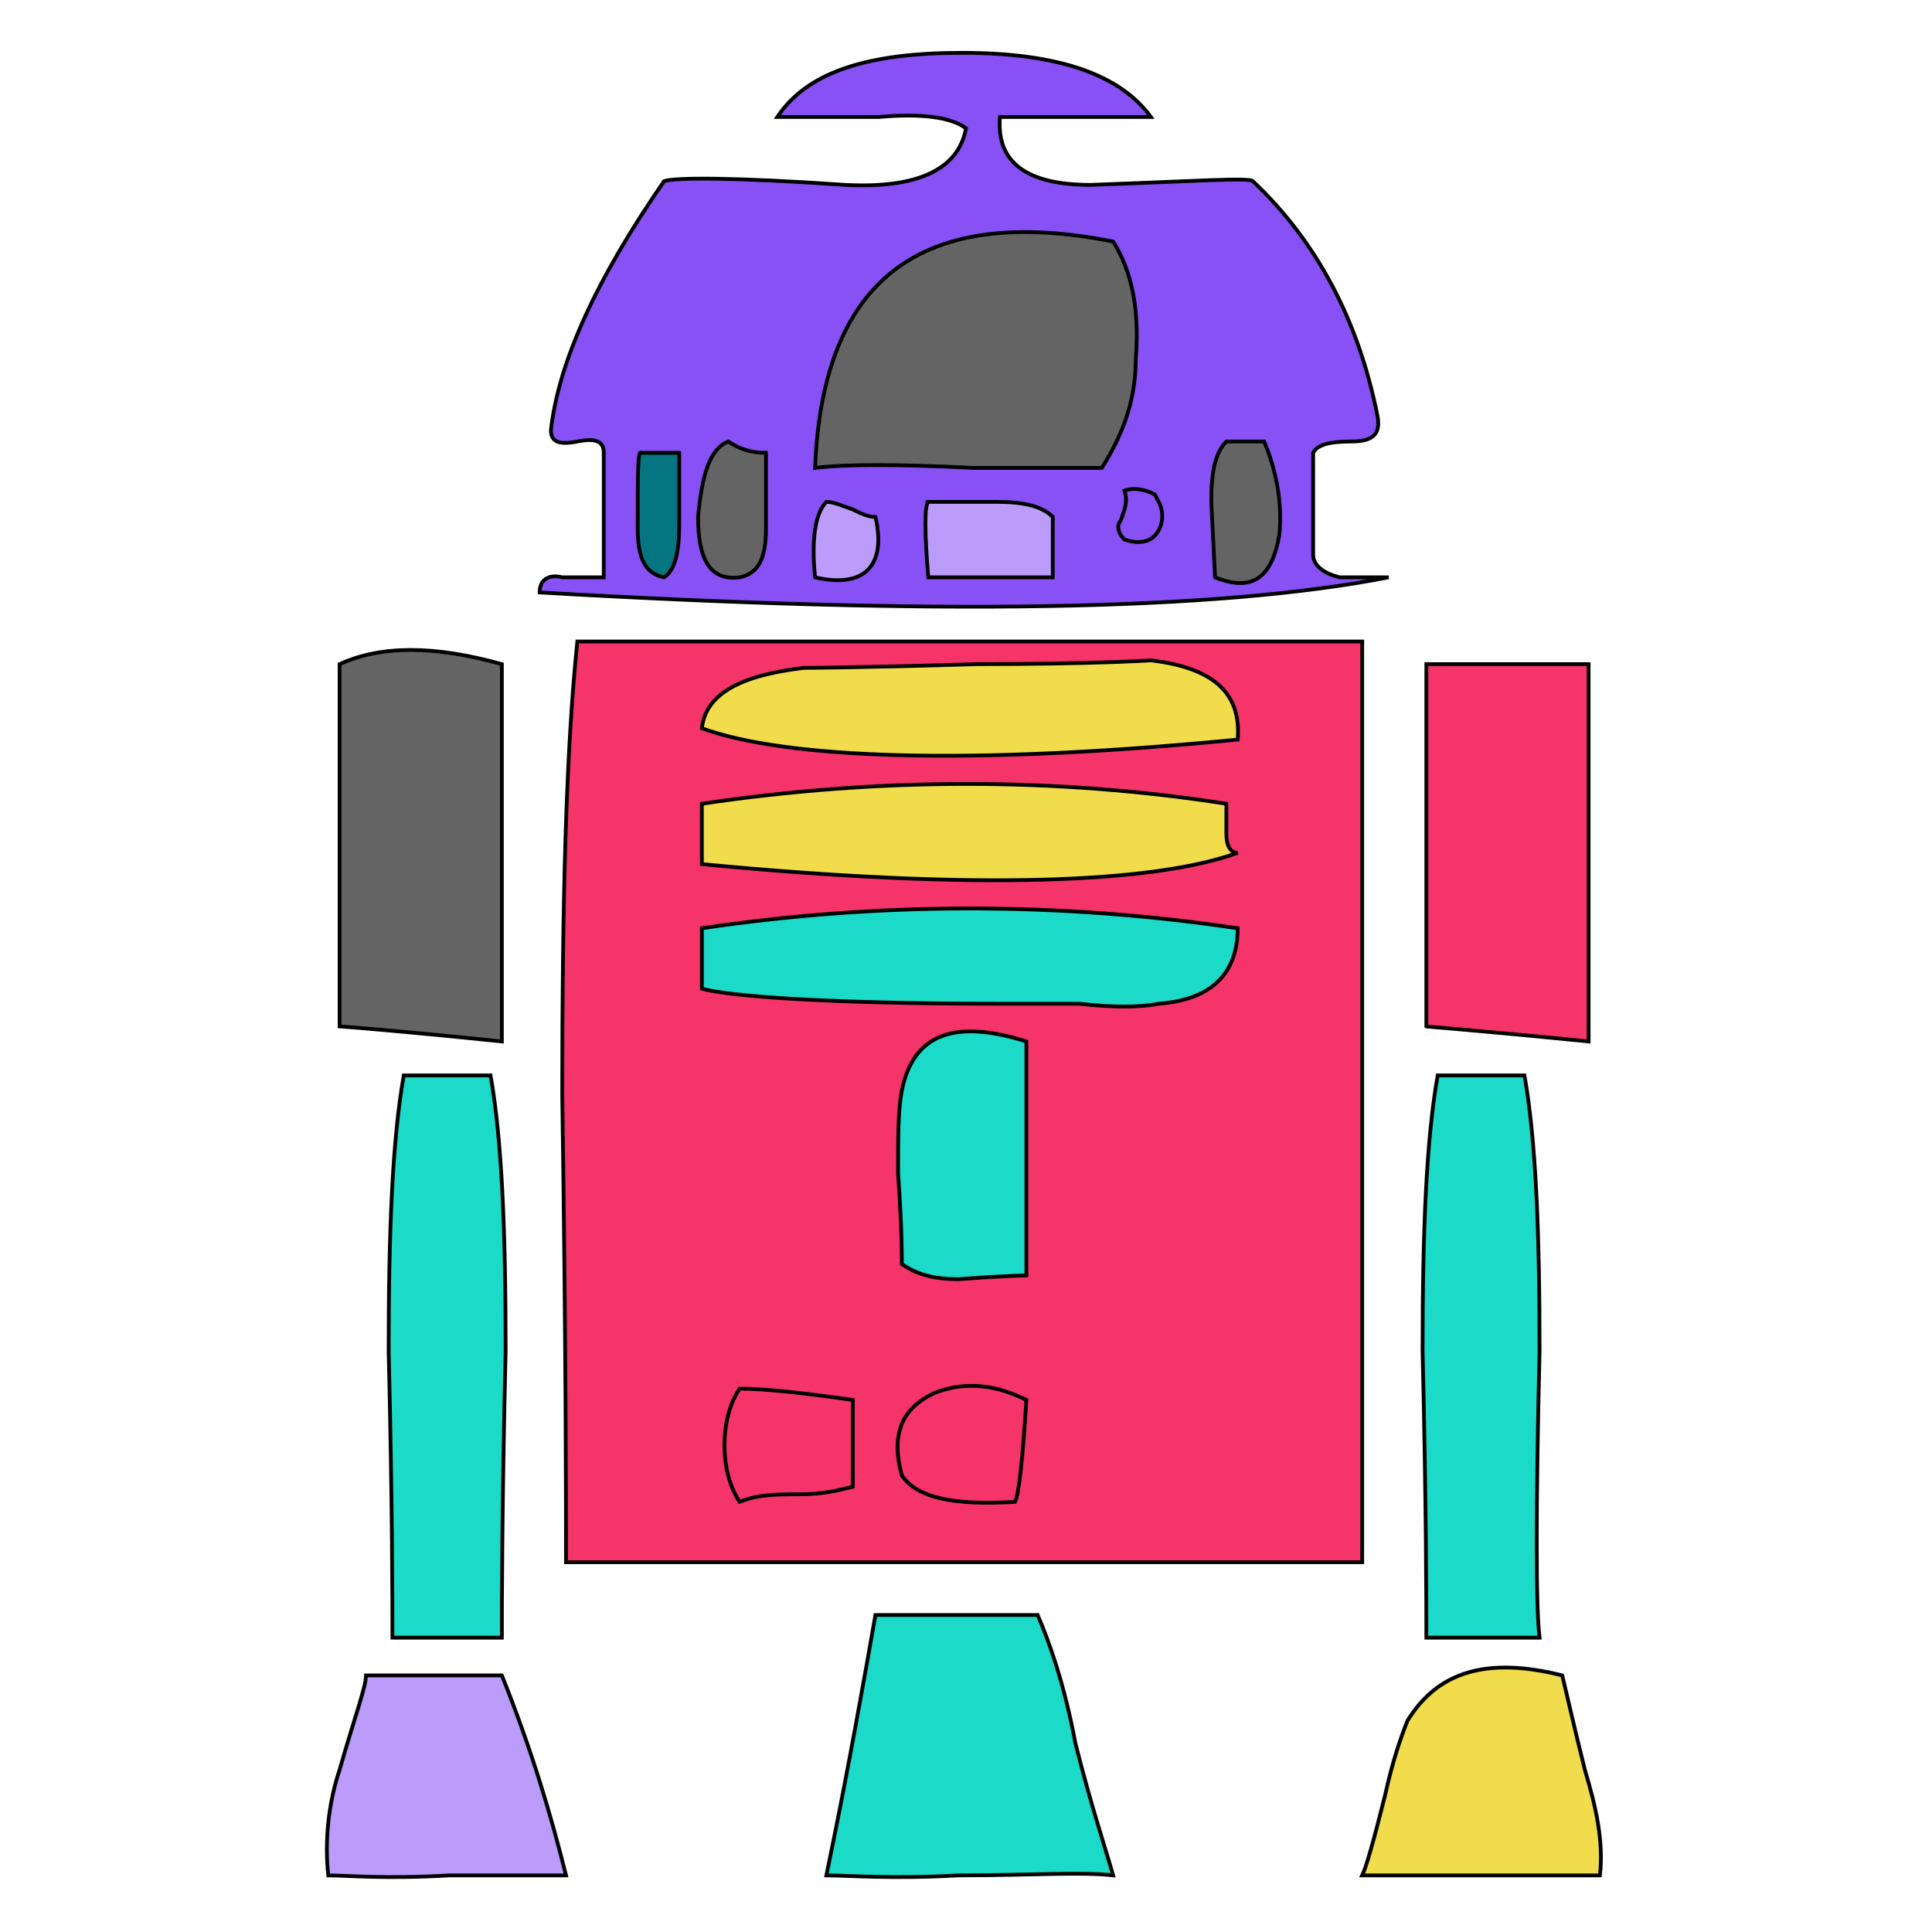
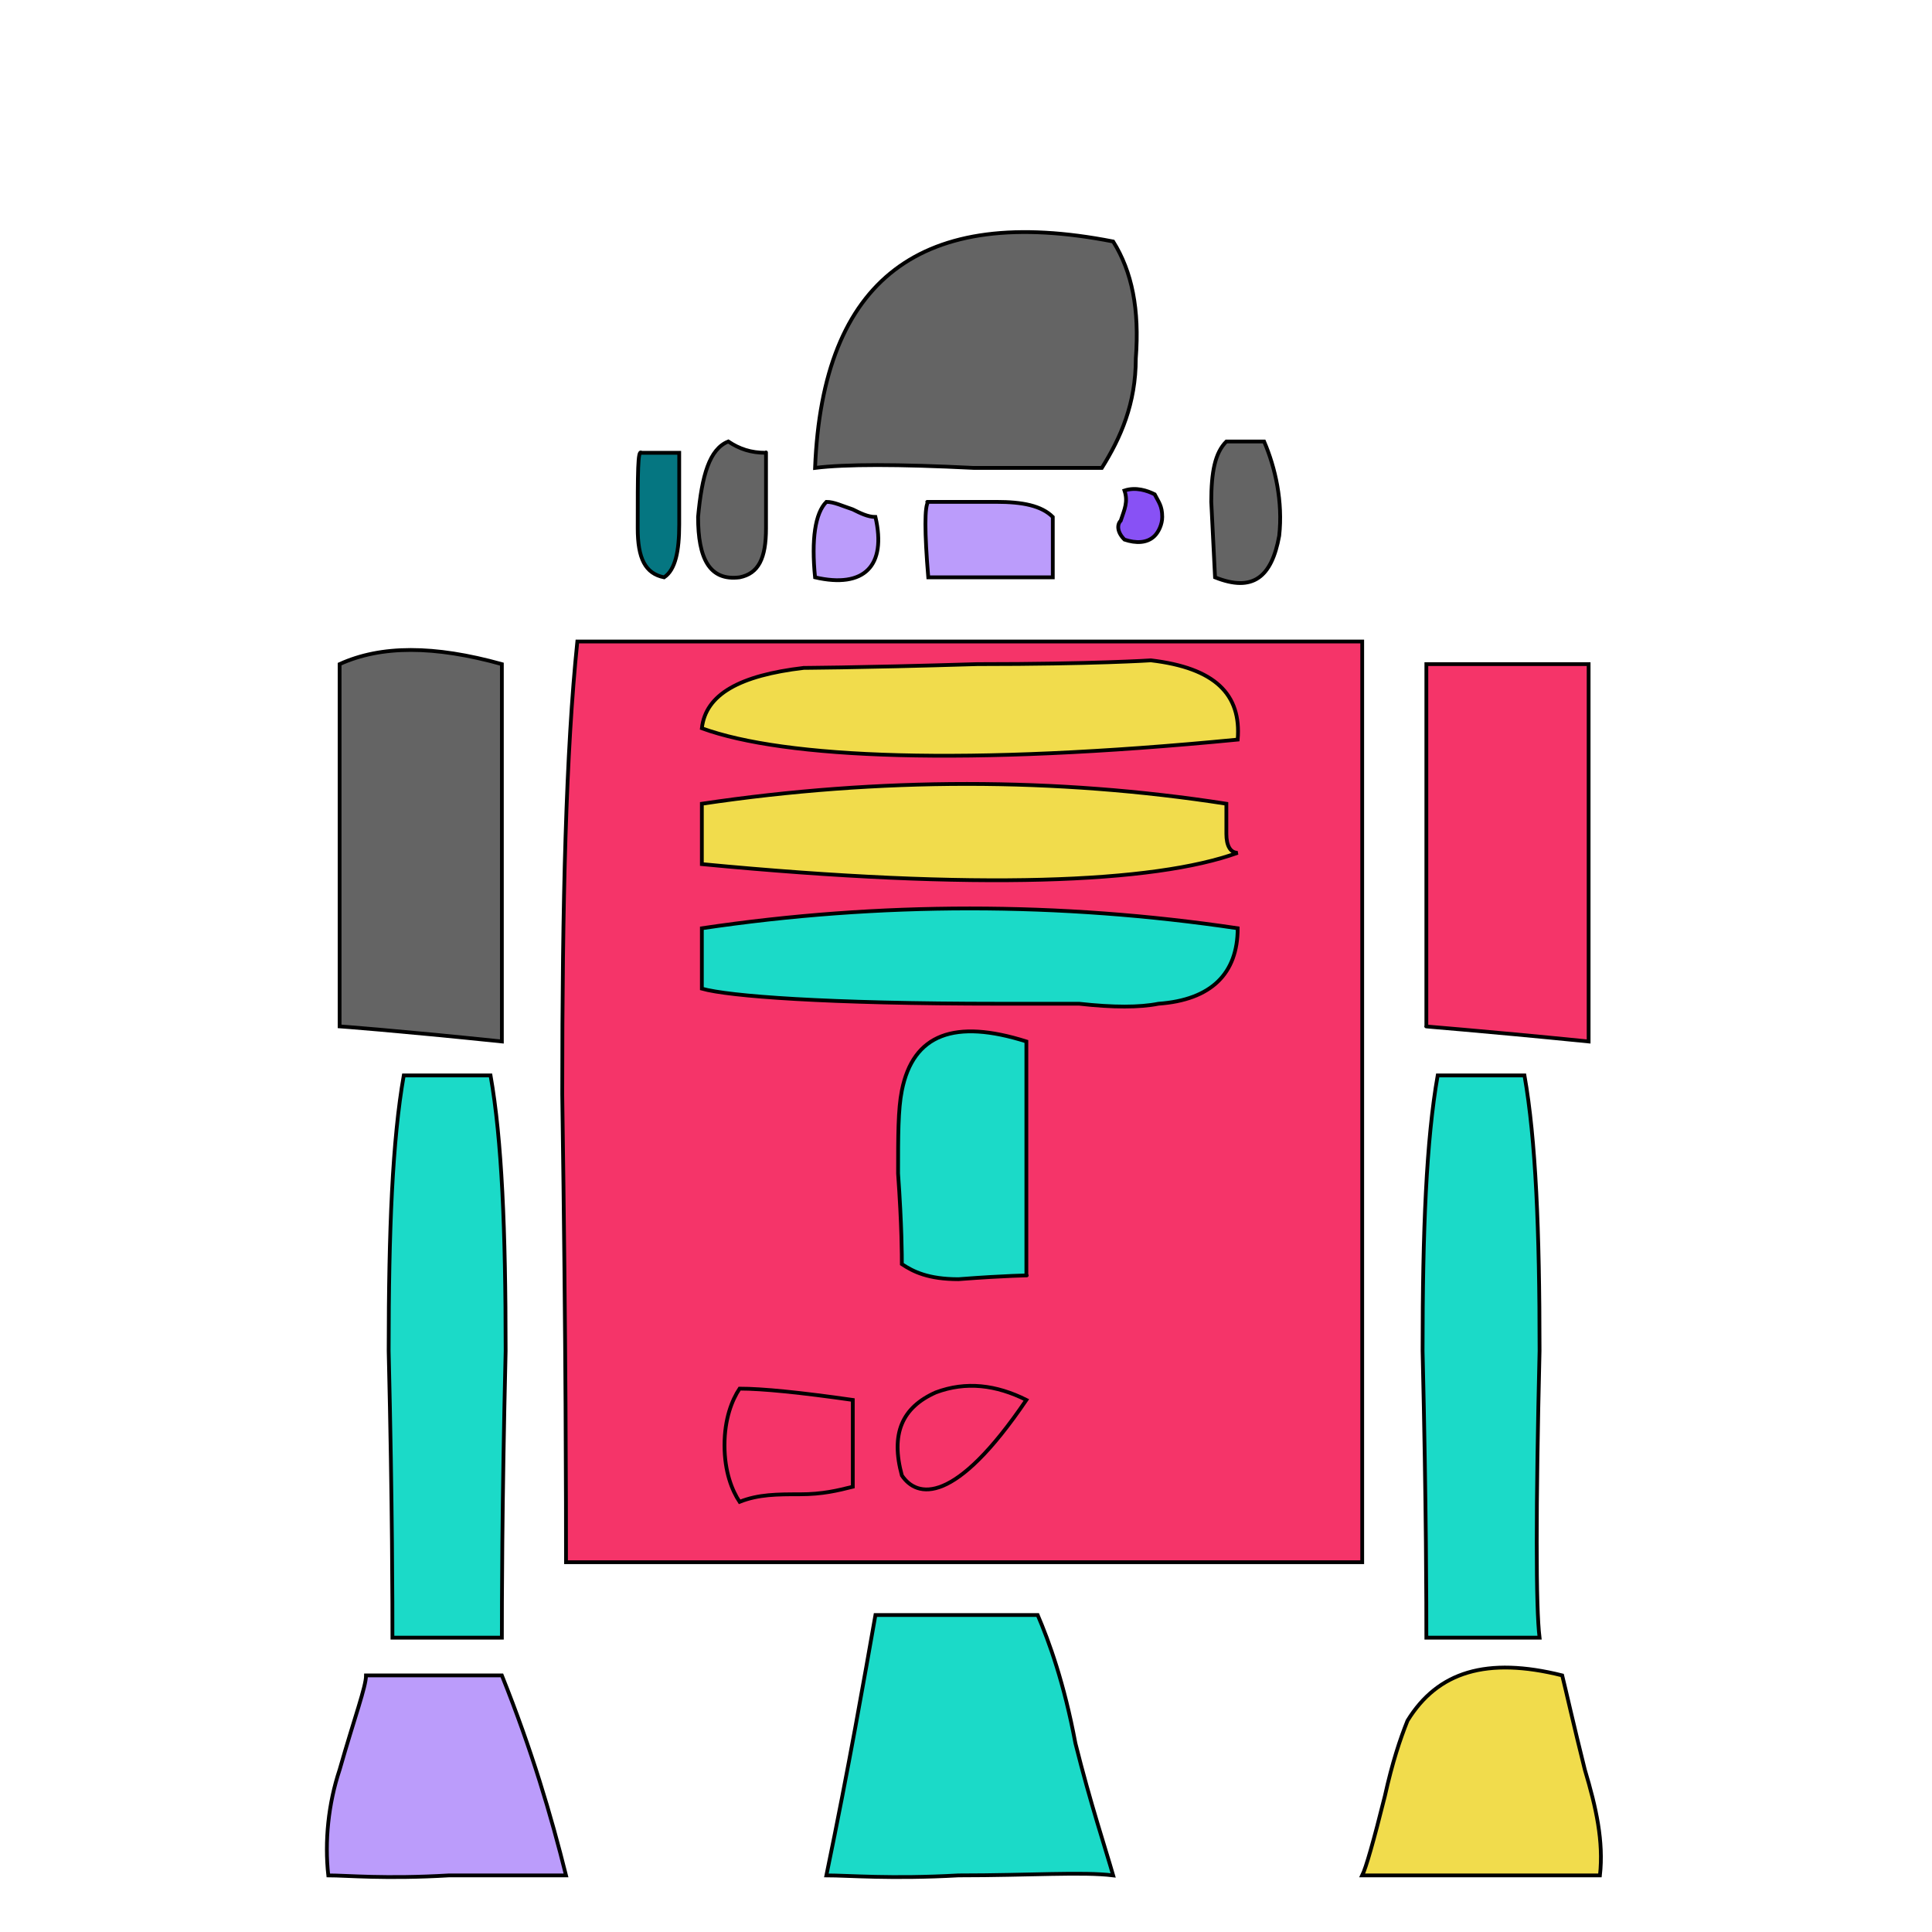
<svg xmlns="http://www.w3.org/2000/svg" id="th_rob_robot-62" width="100%" height="100%" version="1.1" preserveAspectRatio="xMidYMin slice" data-uid="rob_robot-62" data-keyword="rob_robot-62" viewBox="0 0 512 512" data-colors="[&quot;#BB9CFB&quot;,&quot;#646464&quot;,&quot;#646464&quot;,&quot;#F53469&quot;,&quot;#8851F5&quot;,&quot;#F1DC4C&quot;,&quot;#1BDAC8&quot;,&quot;#057681&quot;,&quot;#F53469&quot;,&quot;#1BDAC8&quot;,&quot;#F1DC4C&quot;,&quot;#F1DC4C&quot;,&quot;#1BDAC8&quot;,&quot;#F53469&quot;,&quot;#F53469&quot;,&quot;#F53469&quot;,&quot;#F1DC4C&quot;,&quot;#F53469&quot;,&quot;#1BDAC8&quot;,&quot;#057681&quot;,&quot;#646464&quot;,&quot;#8851F5&quot;,&quot;#BB9CFB&quot;,&quot;#057681&quot;]">
  <path id="th_rob_robot-62_1" d="M97 444C97 447 94 455 90 469C87 478 86 488 87 497C92 497 102 498 119 497L150 497C146 481 141 464 133 444Z " fill-rule="evenodd" fill="#bb9cfb" stroke-width="1" stroke="#000000" />
  <path id="th_rob_robot-62_4" d="M107 285C104 302 103 326 103 358C104 400 104 426 104 434L133 434C133 426 133 400 134 358C134 326 133 302 130 285Z " fill-rule="evenodd" fill="#1bdac8" stroke-width="1" stroke="#000000" />
  <path id="th_rob_robot-62_6" d="M133 176C115 171 101 171 90 176L90 272C90 272 104 273 133 276Z " fill-rule="evenodd" fill="#646464" stroke-width="1" stroke="#000000" />
  <path id="th_rob_robot-62_13" d="M361 414L361 170L153 170C150 199 149 239 149 290C150 358 150 400 150 414Z " fill-rule="evenodd" fill="#f53469" stroke-width="1" stroke="#000000" />
-   <path id="th_rob_robot-62_22" d="M355 153C351 152 348 150 348 147L348 120C349 118 352 117 358 117C364 117 366 115 365 110C360 85 349 64 332 48C331 47 317 48 289 49C272 49 264 43 265 31L305 31C297 20 281 14 255 14C230 14 214 19 206 31C209 31 218 31 233 31C244 30 252 31 256 34C254 45 243 50 224 49C195 47 179 47 176 48C158 74 148 96 146 114C146 117 148 118 153 117C158 116 160 117 160 120L160 153C159 153 156 153 149 153C145 152 143 154 143 157C247 163 322 162 368 153C360 153 355 153 355 153Z " fill-rule="evenodd" fill="#8851f5" stroke-width="1" stroke="#000000" />
  <path id="th_rob_robot-62_0" d="M373 456C371 461 369 467 367 476C364 488 362 495 361 497L424 497C425 488 423 479 420 469C417 457 415 448 414 444C394 439 381 443 373 456Z " fill-rule="evenodd" fill="#f1dc4c" stroke-width="1" stroke="#000000" />
  <path id="th_rob_robot-62_2" d="M232 428C229 445 225 468 219 497C225 497 236 498 254 497C273 497 287 496 295 497C293 490 289 478 285 462C282 446 278 435 275 428Z " fill-rule="evenodd" fill="#1bdac8" stroke-width="1" stroke="#000000" />
  <path id="th_rob_robot-62_3" d="M408 434C407 426 407 400 408 358C408 326 407 302 404 285L381 285C378 302 377 326 377 358C378 400 378 426 378 434Z " fill-rule="evenodd" fill="#1bdac8" stroke-width="1" stroke="#000000" />
  <path id="th_rob_robot-62_5" d="M421 176L378 176L378 272C377 272 391 273 421 276Z " fill-rule="evenodd" fill="#f53469" stroke-width="1" stroke="#000000" />
  <path id="th_rob_robot-62_7" d="M186 246C233 239 281 239 328 246C328 258 321 265 307 266C302 267 295 267 286 266C274 266 267 266 265 266C219 266 193 264 186 262Z " fill-rule="evenodd" fill="#1bdac8" stroke-width="1" stroke="#000000" />
  <path id="th_rob_robot-62_8" d="M186 213C233 206 280 206 325 213L325 221C325 224 326 226 328 226C306 234 259 236 186 229Z " fill-rule="evenodd" fill="#f1dc4c" stroke-width="1" stroke="#000000" />
  <path id="th_rob_robot-62_9" d="M305 175C322 177 329 184 328 196C256 203 208 201 186 193C187 184 196 179 213 177C211 177 226 177 259 176C290 176 305 175 305 175Z " fill-rule="evenodd" fill="#f1dc4c" stroke-width="1" stroke="#000000" />
  <path id="th_rob_robot-62_10" d="M272 338C273 338 267 338 254 339C246 339 242 337 239 335C239 333 239 325 238 311C238 301 238 294 239 289C242 274 253 270 272 276Z " fill-rule="evenodd" fill="#1bdac8" stroke-width="1" stroke="#000000" />
-   <path id="th_rob_robot-62_11" d="M239 391C236 380 239 373 248 369C256 366 264 367 272 371C271 387 270 396 269 398C253 399 243 397 239 391Z " fill-rule="evenodd" fill="#f53469" stroke-width="1" stroke="#000000" />
+   <path id="th_rob_robot-62_11" d="M239 391C236 380 239 373 248 369C256 366 264 367 272 371C253 399 243 397 239 391Z " fill-rule="evenodd" fill="#f53469" stroke-width="1" stroke="#000000" />
  <path id="th_rob_robot-62_12" d="M226 394C222 395 218 396 212 396C206 396 201 396 196 398C194 395 192 390 192 383C192 376 194 371 196 368C202 368 212 369 226 371Z " fill-rule="evenodd" fill="#f53469" stroke-width="1" stroke="#000000" />
  <path id="th_rob_robot-62_14" d="M271 73C265 70 259 69 252 71C238 74 231 80 232 89C232 96 236 103 245 109C255 116 263 118 270 115C279 113 283 104 282 90C282 83 278 77 271 73Z " fill-rule="evenodd" fill="#f53469" stroke-width="1" stroke="#000000" />
  <path id="th_rob_robot-62_15" d="M264 133C271 133 276 134 279 137L279 153L246 153C245 141 245 134 246 133C244 133 251 133 264 133Z " fill-rule="evenodd" fill="#bb9cfb" stroke-width="1" stroke="#000000" />
  <path id="th_rob_robot-62_16" d="M219 133C221 133 223 134 226 135C228 136 230 137 232 137C235 150 229 156 216 153C215 143 216 136 219 133Z " fill-rule="evenodd" fill="#bb9cfb" stroke-width="1" stroke="#000000" />
  <path id="th_rob_robot-62_17" d="M185 137C186 126 188 119 193 117C196 119 199 120 203 120C203 119 203 125 203 140C203 148 201 152 196 153C188 154 185 148 185 137Z " fill-rule="evenodd" fill="#646464" stroke-width="1" stroke="#000000" />
  <path id="th_rob_robot-62_18" d="M169 140C169 125 169 119 170 120L180 120L180 139C180 146 179 151 176 153C171 152 169 148 169 140Z " fill-rule="evenodd" fill="#057681" stroke-width="1" stroke="#000000" />
  <path id="th_rob_robot-62_19" d="M301 95C301 107 297 116 292 124C286 124 275 124 258 124C238 123 224 123 216 124C218 74 244 54 295 64C300 72 302 82 301 95Z " fill-rule="evenodd" fill="#646464" stroke-width="1" stroke="#000000" />
  <path id="th_rob_robot-62_20" d="M297 138C298 135 299 133 298 130C301 129 304 130 306 131C307 133 308 134 308 137C308 139 307 141 306 142C304 144 301 144 298 143C296 141 296 139 297 138Z " fill-rule="evenodd" fill="#8851f5" stroke-width="1" stroke="#000000" />
  <path id="th_rob_robot-62_21" d="M335 117C338 124 340 133 339 142C337 153 332 157 322 153L321 133C321 125 322 120 325 117Z " fill-rule="evenodd" fill="#646464" stroke-width="1" stroke="#000000" />
  <defs id="SvgjsDefs2803" fill="#057681" />
</svg>